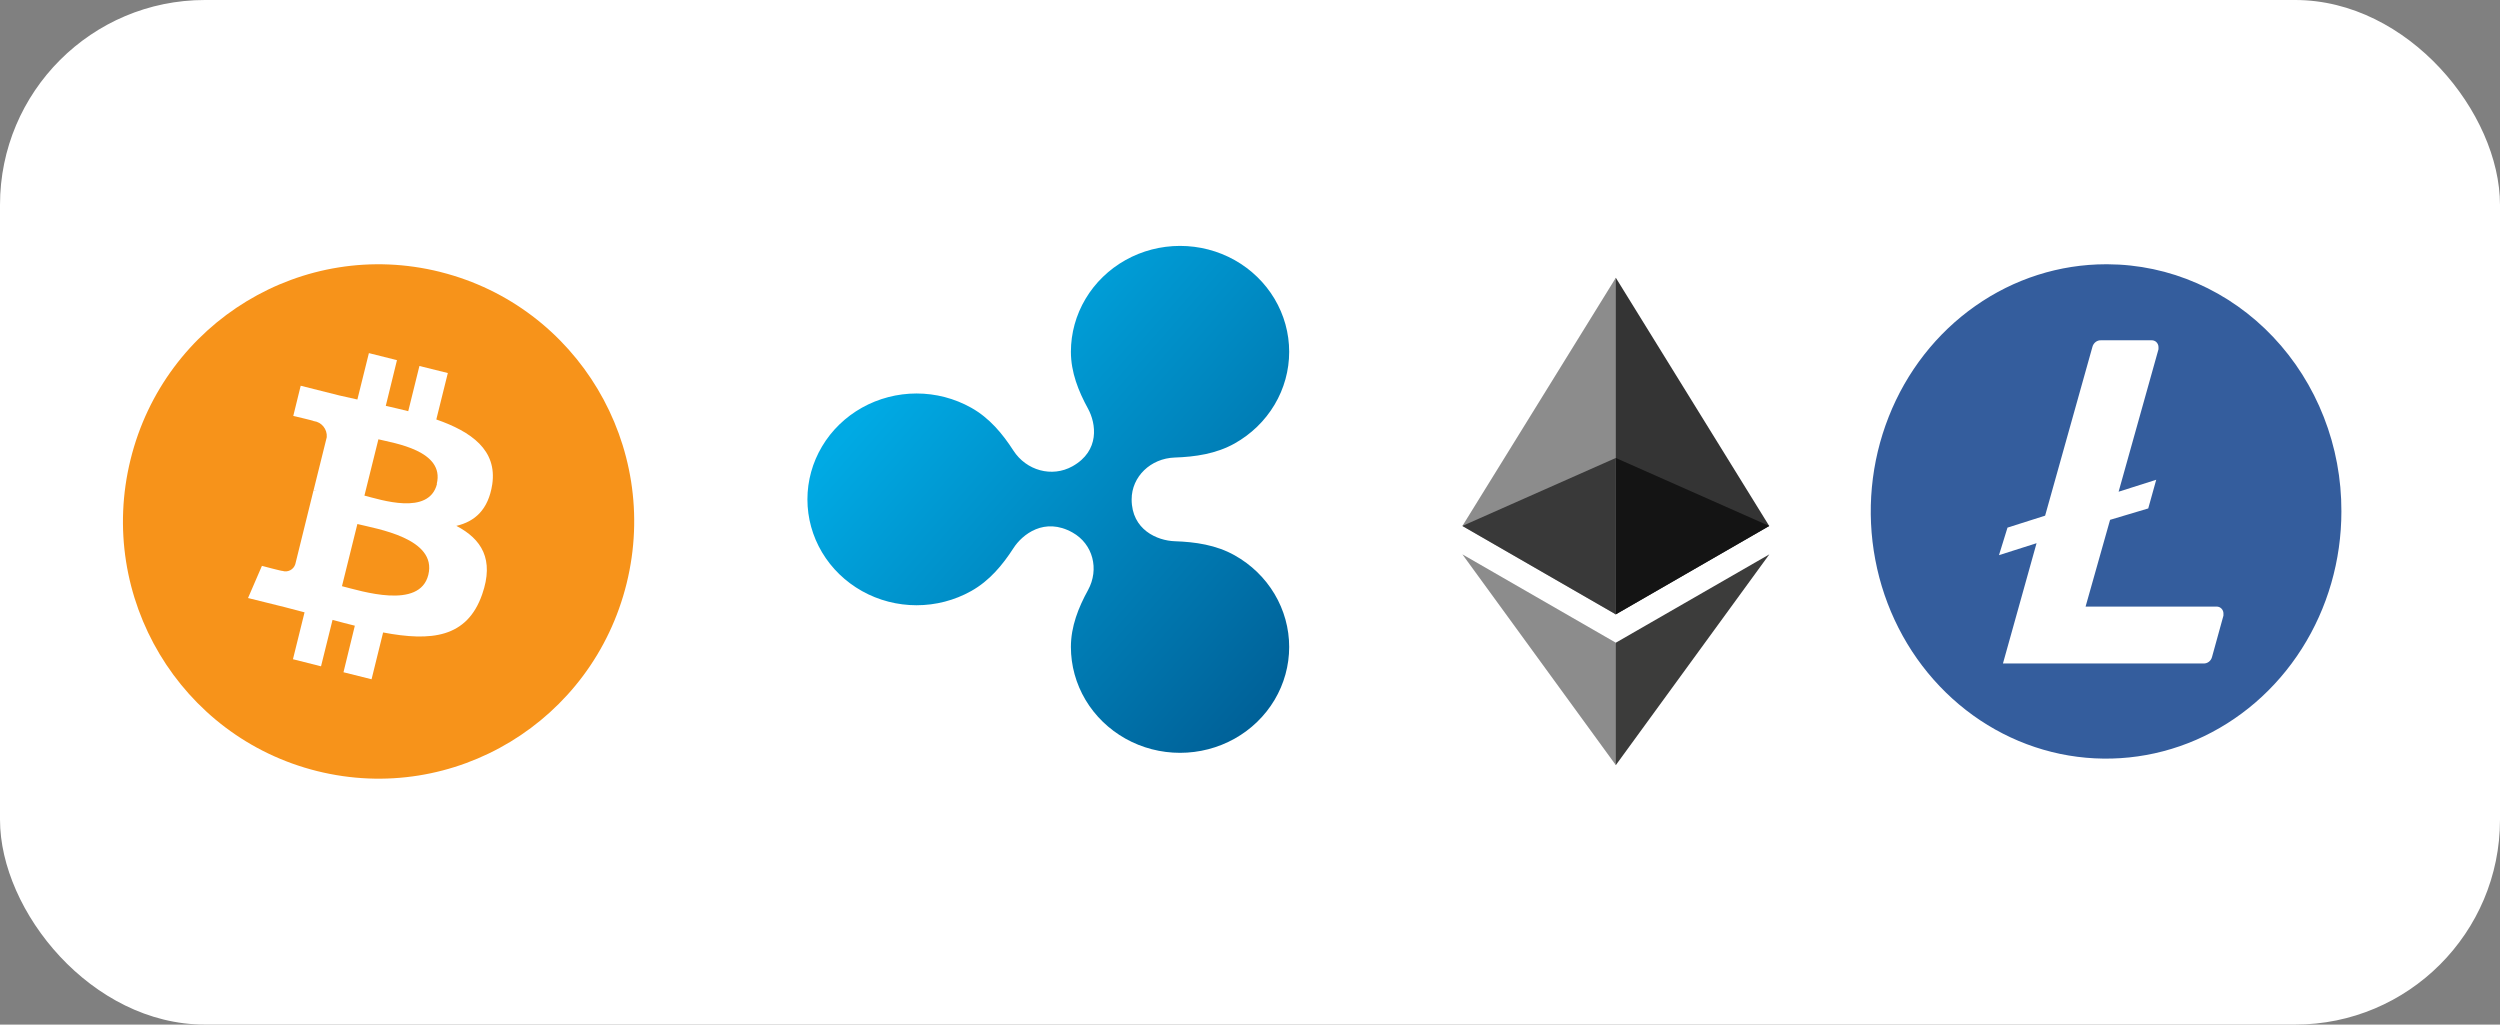
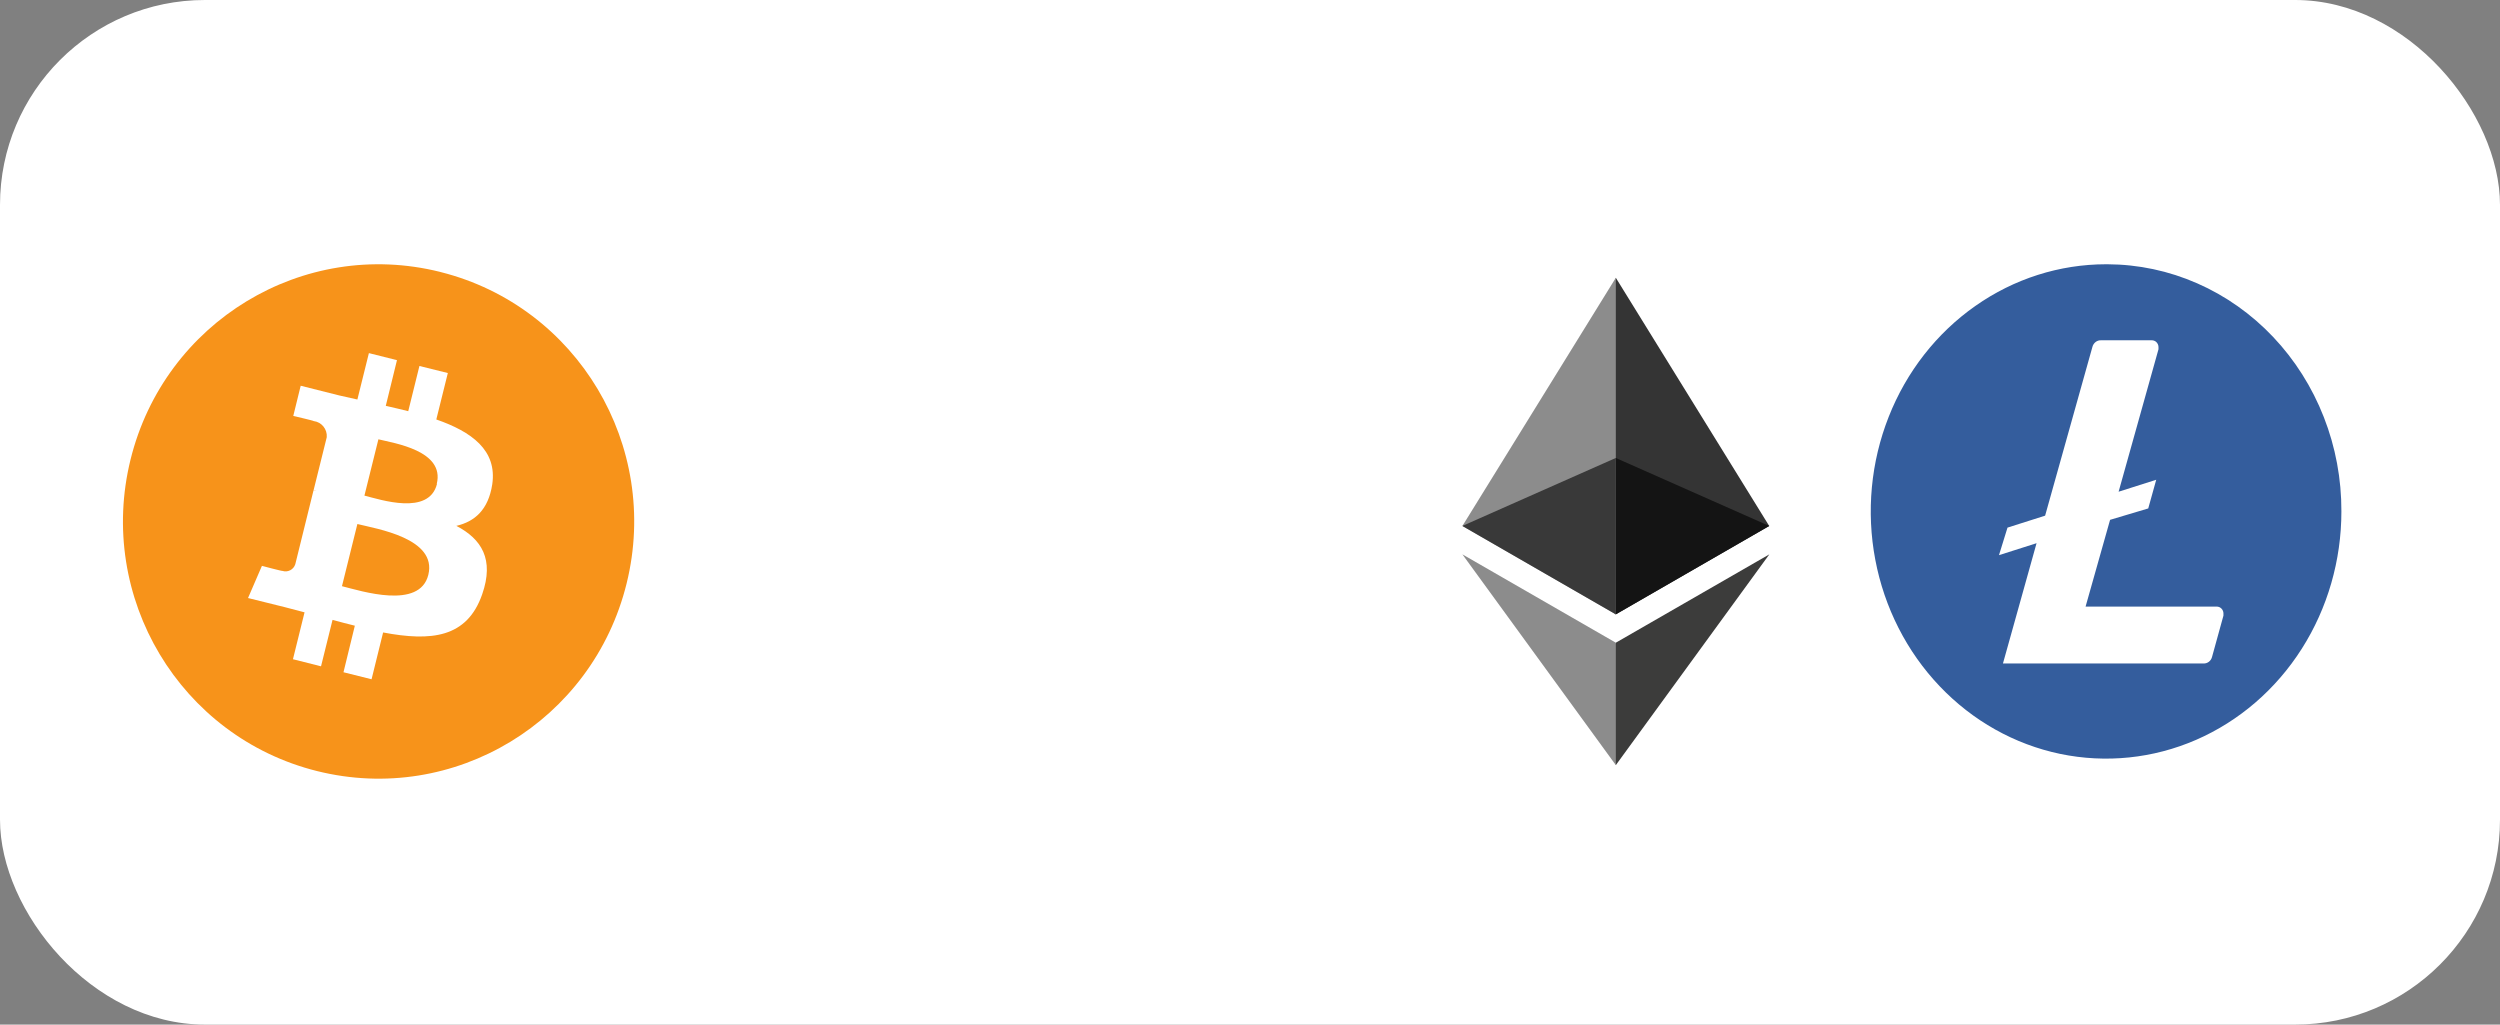
<svg xmlns="http://www.w3.org/2000/svg" width="61" height="25" viewBox="0 0 61 25" fill="none">
  <rect x="0" y="0" width="61" height="25" fill="#808080" stroke="none" />
  <rect width="61" height="25" rx="5" fill="white" />
  <path d="M15.29 14.234C14.461 17.598 11.079 19.648 7.736 18.814C4.394 17.98 2.356 14.577 3.185 11.214C4.014 7.851 7.396 5.8 10.738 6.634C10.744 6.636 10.75 6.637 10.755 6.639C14.089 7.48 16.117 10.878 15.29 14.234Z" fill="#F7931A" />
  <path d="M10.663 11.806C10.468 12.591 9.278 12.189 8.892 12.093L9.233 10.719C9.614 10.814 10.858 10.994 10.657 11.806H10.663ZM10.451 14.026C10.24 14.882 8.808 14.419 8.344 14.303L8.72 12.786C9.185 12.903 10.671 13.133 10.451 14.026ZM12.011 11.818C12.134 10.982 11.502 10.533 10.646 10.235L10.927 9.102L10.234 8.93L9.961 10.033C9.782 9.988 9.596 9.944 9.413 9.903L9.686 8.788L9.001 8.616L8.72 9.748L8.283 9.65L7.337 9.412L7.156 10.149C7.156 10.149 7.663 10.266 7.653 10.274C7.847 10.298 7.988 10.471 7.973 10.667L7.653 11.956C7.677 11.961 7.701 11.969 7.724 11.979L7.651 11.96L7.205 13.767C7.163 13.9 7.022 13.972 6.891 13.93C6.891 13.94 6.391 13.807 6.391 13.807L6.052 14.592L6.943 14.813L7.431 14.941L7.148 16.085L7.833 16.258L8.114 15.125C8.298 15.176 8.48 15.223 8.658 15.267L8.381 16.403L9.066 16.574L9.348 15.432C10.519 15.654 11.395 15.565 11.765 14.502C12.064 13.646 11.75 13.153 11.135 12.831C11.584 12.727 11.916 12.438 12.011 11.818Z" fill="white" />
  <path d="M51.388 17.858C54.216 17.858 56.509 15.45 56.509 12.479C56.509 9.509 54.216 7.101 51.388 7.101C48.56 7.101 46.268 9.509 46.268 12.479C46.268 15.45 48.56 17.858 51.388 17.858Z" fill="white" />
  <path d="M51.388 6.448C50.253 6.448 49.142 6.802 48.199 7.465C47.254 8.127 46.518 9.069 46.084 10.171C45.649 11.274 45.535 12.486 45.757 13.656C45.978 14.826 46.525 15.901 47.328 16.744C48.131 17.588 49.154 18.162 50.268 18.395C51.382 18.627 52.537 18.508 53.586 18.052C54.635 17.595 55.532 16.822 56.163 15.83C56.794 14.838 57.13 13.672 57.13 12.479C57.133 11.69 56.987 10.907 56.701 10.177C56.415 9.446 55.995 8.782 55.465 8.222C54.935 7.662 54.305 7.217 53.611 6.913C52.918 6.608 52.174 6.451 51.422 6.448H51.388ZM51.486 12.684L50.888 14.801H54.086C54.107 14.801 54.128 14.804 54.148 14.812C54.167 14.82 54.186 14.832 54.201 14.847C54.217 14.862 54.229 14.88 54.238 14.901C54.247 14.921 54.252 14.943 54.252 14.965V15.021L53.974 16.028C53.962 16.076 53.935 16.118 53.897 16.147C53.859 16.176 53.813 16.191 53.766 16.189H48.872L49.692 13.254L48.775 13.546L48.983 12.874L49.901 12.582L51.055 8.464C51.067 8.416 51.095 8.375 51.133 8.345C51.17 8.316 51.216 8.301 51.263 8.303H52.501C52.522 8.302 52.543 8.306 52.563 8.314C52.583 8.321 52.601 8.333 52.616 8.348C52.632 8.364 52.644 8.382 52.653 8.402C52.662 8.422 52.667 8.444 52.667 8.466V8.522L51.694 11.998L52.612 11.706L52.417 12.406L51.486 12.684Z" fill="#345D9D" />
-   <path d="M30.124 13.549C29.673 13.296 29.166 13.223 28.663 13.206C28.241 13.192 27.612 12.929 27.612 12.185C27.612 11.63 28.075 11.184 28.663 11.164C29.166 11.147 29.673 11.073 30.124 10.821C30.529 10.594 30.865 10.268 31.099 9.875C31.333 9.483 31.456 9.037 31.456 8.584C31.456 8.13 31.333 7.685 31.099 7.292C30.865 6.899 30.529 6.573 30.125 6.346C29.72 6.119 29.26 6 28.793 6C28.326 6 27.866 6.119 27.462 6.346C27.057 6.573 26.721 6.899 26.487 7.292C26.253 7.685 26.13 8.13 26.13 8.584C26.13 9.084 26.314 9.545 26.548 9.972C26.745 10.332 26.844 10.998 26.169 11.377C25.667 11.658 25.04 11.48 24.727 10.994C24.462 10.583 24.143 10.198 23.696 9.948C23.291 9.721 22.832 9.601 22.364 9.601C21.897 9.601 21.437 9.721 21.033 9.947C20.628 10.174 20.291 10.5 20.058 10.893C19.824 11.286 19.701 11.731 19.701 12.185C19.701 12.638 19.824 13.084 20.058 13.477C20.291 13.869 20.628 14.195 21.033 14.422C21.437 14.649 21.897 14.768 22.364 14.768C22.832 14.768 23.291 14.649 23.696 14.422C24.143 14.172 24.462 13.787 24.727 13.377C24.943 13.039 25.485 12.61 26.169 12.993C26.671 13.274 26.826 13.89 26.548 14.398C26.313 14.825 26.13 15.285 26.13 15.786C26.13 16.239 26.253 16.685 26.487 17.078C26.721 17.47 27.057 17.796 27.462 18.023C27.866 18.25 28.326 18.369 28.793 18.369C29.26 18.369 29.72 18.25 30.125 18.023C30.529 17.796 30.865 17.471 31.099 17.078C31.333 16.685 31.456 16.239 31.456 15.786C31.456 15.332 31.333 14.887 31.099 14.494C30.865 14.101 30.529 13.775 30.124 13.549Z" fill="url(#paint0_linear_446_1866)" />
  <path d="M39.426 6.778L39.344 7.049V14.911L39.426 14.991L43.169 12.834L39.426 6.778Z" fill="#343434" />
  <path d="M39.426 6.778L35.682 12.834L39.426 14.991V11.175V6.778Z" fill="#8C8C8C" />
  <path d="M39.426 15.682L39.38 15.737V18.537L39.426 18.669L43.172 13.526L39.426 15.682Z" fill="#3C3C3B" />
  <path d="M39.426 18.669V15.682L35.682 13.526L39.426 18.669Z" fill="#8C8C8C" />
  <path d="M39.424 14.99L43.168 12.833L39.424 11.174V14.99Z" fill="#141414" />
  <path d="M35.682 12.833L39.426 14.99V11.174L35.682 12.833Z" fill="#393939" />
  <defs>
    <linearGradient id="paint0_linear_446_1866" x1="23.016" y1="7.898" x2="32.264" y2="16.001" gradientUnits="userSpaceOnUse">
      <stop stop-color="#00AAE4" />
      <stop offset="1" stop-color="#006097" />
    </linearGradient>
  </defs>
</svg>